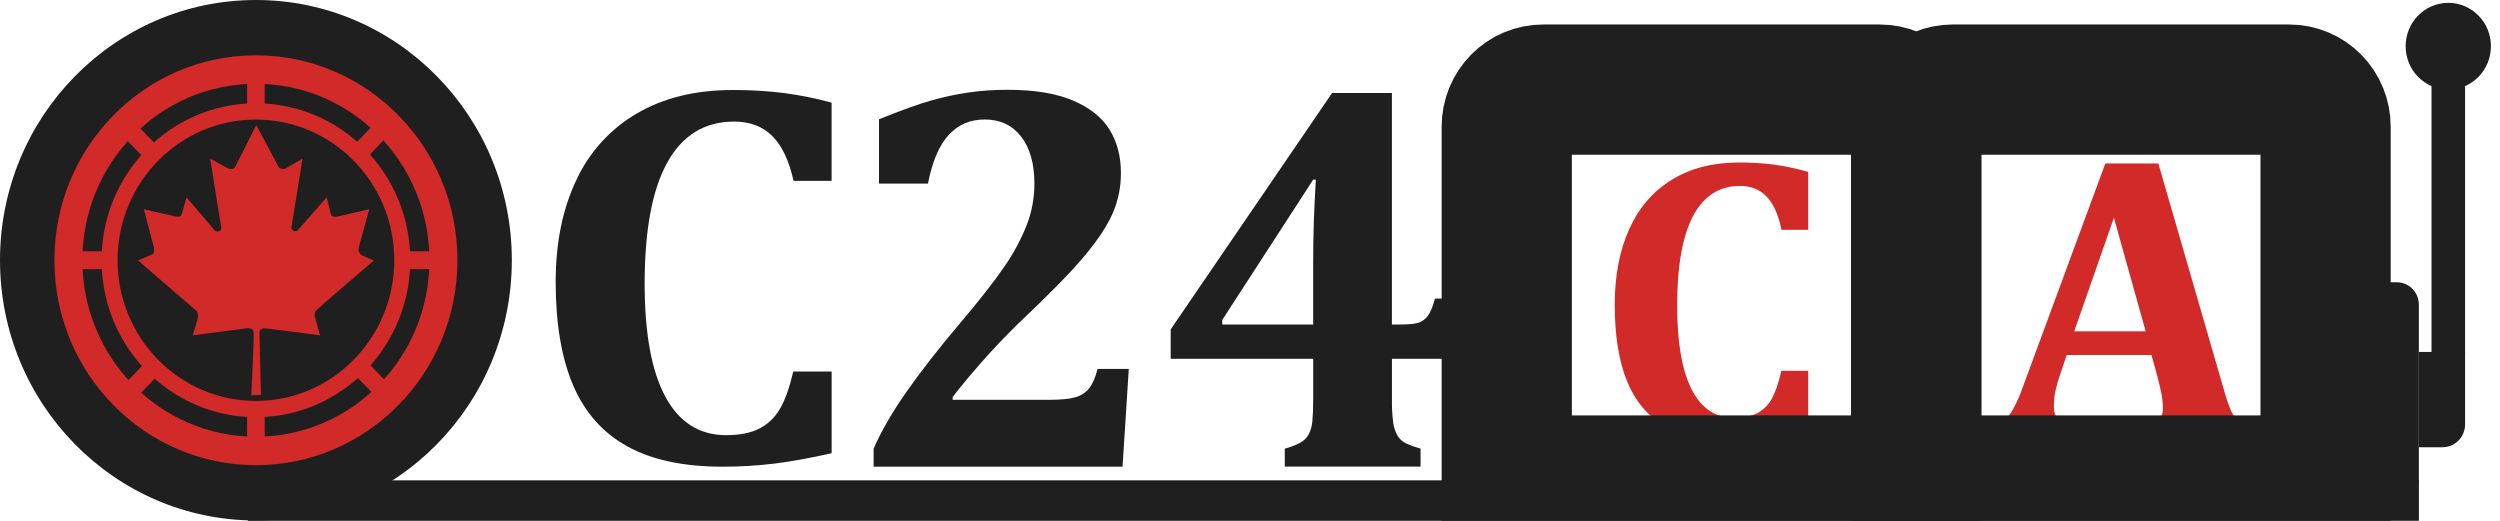
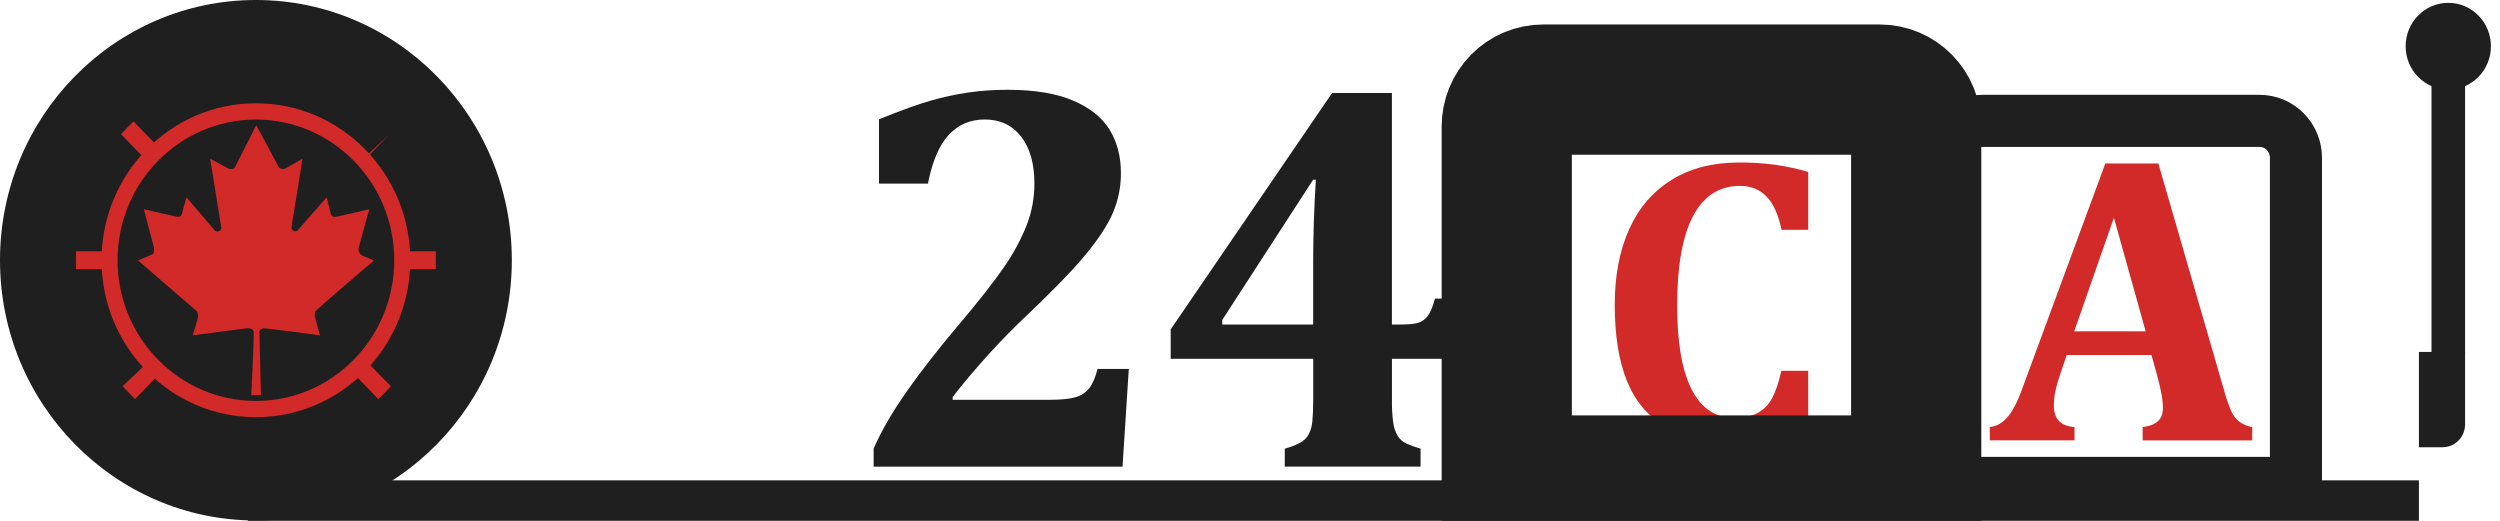
<svg xmlns="http://www.w3.org/2000/svg" width="192" height="40" viewBox="0 0 192 40" fill="none">
  <g clip-path="url(#clip0_1438_2295)">
    <path d="M185.773 36.887H19.036V40H185.773V36.887Z" fill="#201F1F" />
    <path d="M138.87 13.204V17.647H136.821C136.58 16.492 136.198 15.642 135.675 15.096C135.152 14.55 134.469 14.277 133.626 14.277C132.04 14.277 130.84 15.05 130.025 16.597C129.21 18.145 128.803 20.439 128.805 23.481C128.805 26.311 129.176 28.453 129.92 29.909C130.663 31.364 131.753 32.092 133.189 32.093C133.922 32.093 134.52 31.968 134.982 31.717C135.452 31.46 135.837 31.068 136.09 30.591C136.365 30.09 136.604 29.385 136.806 28.477H138.87V33.119C137.871 33.365 136.86 33.559 135.842 33.702C134.897 33.826 133.946 33.887 132.993 33.885C130.904 33.885 129.199 33.502 127.878 32.736C126.557 31.97 125.583 30.815 124.955 29.27C124.326 27.722 124.012 25.764 124.013 23.394C124.013 21.177 124.382 19.247 125.12 17.605C125.858 15.964 126.946 14.7 128.383 13.813C129.818 12.925 131.537 12.48 133.538 12.48C134.46 12.475 135.381 12.531 136.296 12.648C137.166 12.772 138.026 12.958 138.87 13.204Z" fill="#D22929" />
    <path d="M165.233 27.263H158.724L158.226 28.735C158.089 29.13 157.972 29.531 157.876 29.937C157.782 30.34 157.736 30.754 157.738 31.169C157.738 32.182 158.267 32.725 159.323 32.797V33.819H152.815V32.797C153.176 32.762 153.52 32.622 153.805 32.394C154.117 32.134 154.381 31.819 154.583 31.464C154.884 30.925 155.135 30.36 155.335 29.774L161.69 12.553H165.76L170.79 29.918C170.94 30.481 171.128 31.033 171.354 31.569C171.491 31.875 171.695 32.145 171.949 32.359C172.25 32.587 172.6 32.738 172.969 32.802V33.824H164.556V32.797C165.084 32.735 165.475 32.585 165.73 32.347C165.984 32.109 166.111 31.773 166.111 31.339C166.107 30.98 166.071 30.622 166.004 30.27C165.933 29.878 165.816 29.381 165.653 28.782L165.233 27.263ZM159.3 25.447H164.787L162.348 16.721L159.3 25.447Z" fill="#D22929" />
    <path d="M152.234 9.283H173.537C174.278 9.283 174.988 9.582 175.512 10.115C176.036 10.648 176.33 11.37 176.33 12.123V37.085H149.441V12.123C149.441 11.37 149.736 10.648 150.259 10.115C150.783 9.582 151.493 9.283 152.234 9.283V9.283Z" stroke="#201F1F" stroke-width="4" stroke-miterlimit="10" />
-     <path d="M149.956 6.881H175.812C176.553 6.881 177.263 7.18 177.787 7.712C178.31 8.245 178.605 8.967 178.605 9.72V36.904H147.164V9.72C147.164 8.967 147.458 8.245 147.981 7.712C148.505 7.18 149.215 6.881 149.956 6.881V6.881Z" stroke="#201F1F" stroke-width="10" stroke-miterlimit="10" />
    <path d="M120.789 9.283H142.089C142.829 9.283 143.54 9.582 144.063 10.115C144.587 10.648 144.881 11.37 144.881 12.123V37.085H117.997V12.123C117.997 11.37 118.291 10.648 118.815 10.115C119.339 9.582 120.049 9.283 120.789 9.283V9.283Z" stroke="#201F1F" stroke-width="4" stroke-miterlimit="10" />
    <path d="M118.512 6.881H144.371C145.112 6.881 145.822 7.18 146.346 7.712C146.869 8.245 147.164 8.967 147.164 9.72V36.904H115.719V9.72C115.719 8.967 116.013 8.245 116.537 7.712C117.061 7.18 117.771 6.881 118.512 6.881V6.881Z" stroke="#201F1F" stroke-width="10" stroke-miterlimit="10" />
    <path d="M189.317 6.334H186.74V27.14H189.317V6.334Z" fill="#201F1F" />
-     <path d="M180.693 21.679H184.082C184.529 21.679 184.958 21.86 185.274 22.181C185.59 22.503 185.768 22.939 185.768 23.394V37.024H179.002V23.394C179.002 23.168 179.046 22.945 179.131 22.736C179.216 22.528 179.341 22.339 179.498 22.18C179.655 22.02 179.841 21.894 180.047 21.808C180.252 21.722 180.472 21.678 180.693 21.679Z" fill="#201F1F" />
    <path d="M185.773 27.031H189.318V32.593C189.318 33.059 189.136 33.505 188.812 33.834C188.488 34.163 188.049 34.348 187.592 34.348H185.773V27.031Z" fill="#201F1F" />
    <path d="M188.029 6.881C189.838 6.881 191.304 5.389 191.304 3.55C191.304 1.71 189.838 0.218 188.029 0.218C186.219 0.218 184.753 1.71 184.753 3.55C184.753 5.389 186.219 6.881 188.029 6.881Z" fill="#201F1F" />
    <path d="M80.576 30.705C81.48 30.705 82.155 30.638 82.6 30.505C83.015 30.393 83.384 30.151 83.654 29.814C83.912 29.486 84.124 28.993 84.291 28.336H86.691L86.211 35.839H67.094V34.456C67.678 33.114 68.524 31.653 69.63 30.076C70.736 28.498 72.082 26.772 73.668 24.899C75.172 23.125 76.317 21.665 77.105 20.519C77.813 19.51 78.401 18.42 78.858 17.27C79.246 16.261 79.444 15.187 79.442 14.103C79.442 12.565 79.101 11.36 78.419 10.487C77.738 9.614 76.807 9.177 75.627 9.176C74.514 9.176 73.593 9.571 72.863 10.36C72.132 11.149 71.6 12.397 71.266 14.102H67.507V9.16C69.204 8.475 70.532 7.996 71.492 7.724C72.43 7.457 73.383 7.25 74.347 7.106C75.36 6.961 76.382 6.891 77.404 6.896C79.449 6.896 81.119 7.172 82.412 7.724C83.706 8.276 84.642 9.023 85.22 9.967C85.796 10.909 86.085 12.009 86.086 13.268C86.095 14.327 85.885 15.377 85.47 16.348C85.06 17.295 84.35 18.378 83.342 19.596C82.333 20.815 80.632 22.555 78.239 24.815C77.165 25.863 76.163 26.922 75.232 27.991C74.301 29.06 73.612 29.894 73.165 30.495V30.705H80.576Z" fill="#201F1F" />
    <path d="M98.67 34.458C99.076 34.352 99.469 34.201 99.844 34.008C100.122 33.863 100.353 33.638 100.507 33.361C100.673 33.033 100.77 32.673 100.793 32.305C100.834 31.872 100.854 31.328 100.854 30.673V27.557H89.909V25.297L102.304 7.144H106.899V24.922H107.532C108.2 24.922 108.669 24.876 108.941 24.785C109.221 24.689 109.466 24.511 109.646 24.273C109.842 24.022 110.03 23.576 110.207 22.934H112.354L112.11 27.557H106.902V30.673C106.89 31.262 106.922 31.852 106.996 32.437C107.041 32.806 107.159 33.162 107.344 33.483C107.508 33.741 107.742 33.945 108.018 34.069C108.369 34.224 108.731 34.353 109.1 34.455V35.836H98.67V34.458ZM93.871 24.922H100.852V20.132C100.852 18.124 100.92 16.013 101.057 13.797H100.852L93.871 24.568V24.922Z" fill="#201F1F" />
-     <path d="M63.867 7.885V13.892H60.944C60.6 12.333 60.055 11.184 59.31 10.445C58.565 9.707 57.59 9.338 56.388 9.337C54.124 9.337 52.411 10.383 51.251 12.475C50.09 14.566 49.51 17.669 49.51 21.782C49.51 25.605 50.04 28.5 51.1 30.468C52.161 32.435 53.716 33.419 55.767 33.42C56.812 33.42 57.665 33.251 58.324 32.912C58.985 32.572 59.534 32.043 59.904 31.391C60.297 30.715 60.637 29.762 60.924 28.532H63.869V34.807C62.294 35.166 60.854 35.428 59.548 35.594C58.201 35.762 56.844 35.845 55.487 35.842C52.507 35.842 50.075 35.325 48.191 34.289C46.307 33.254 44.917 31.69 44.02 29.597C43.124 27.505 42.676 24.858 42.676 21.656C42.676 18.661 43.203 16.055 44.256 13.84C45.252 11.686 46.877 9.896 48.908 8.714C50.958 7.514 53.408 6.913 56.259 6.913C57.573 6.906 58.887 6.982 60.192 7.142C61.432 7.306 62.66 7.554 63.867 7.885Z" fill="#201F1F" />
    <path d="M19.654 39.973C30.509 39.973 39.308 31.024 39.308 19.986C39.308 8.948 30.509 0 19.654 0C8.799 0 0 8.948 0 19.986C0 31.024 8.799 39.973 19.654 39.973Z" fill="#201F1F" />
-     <path d="M19.654 35.725C28.202 35.725 35.131 28.679 35.131 19.986C35.131 11.294 28.202 4.247 19.654 4.247C11.106 4.247 4.177 11.294 4.177 19.986C4.177 28.679 11.106 35.725 19.654 35.725Z" fill="#D22929" />
    <path d="M19.654 33.54C27.015 33.54 32.982 27.472 32.982 19.986C32.982 12.501 27.015 6.433 19.654 6.433C12.293 6.433 6.326 12.501 6.326 19.986C6.326 27.472 12.293 33.54 19.654 33.54Z" fill="#201F1F" />
    <path d="M19.654 32.04C26.201 32.04 31.508 26.644 31.508 19.986C31.508 13.329 26.201 7.932 19.654 7.932C13.107 7.932 7.8 13.329 7.8 19.986C7.8 26.644 13.107 32.04 19.654 32.04Z" fill="#D22929" />
-     <path d="M20.33 5.934H18.979V34.039H20.33V5.934Z" fill="#D22929" />
    <path d="M5.835 19.299V20.673H33.473V19.299H5.835Z" fill="#D22929" />
    <path d="M30.018 29.671L29.062 30.656L9.29 10.302L10.246 9.317L30.018 29.671Z" fill="#D22929" />
-     <path d="M9.414 29.658L10.368 30.656L29.895 10.314L28.94 9.317L9.414 29.658Z" fill="#D22929" />
+     <path d="M9.414 29.658L10.368 30.656L29.895 10.314L9.414 29.658Z" fill="#D22929" />
    <path d="M19.654 30.791C25.522 30.791 30.279 25.954 30.279 19.986C30.279 14.019 25.522 9.182 19.654 9.182C13.786 9.182 9.029 14.019 9.029 19.986C9.029 25.954 13.786 30.791 19.654 30.791Z" fill="#201F1F" />
    <path d="M20.042 30.331L19.922 25.455C19.952 25.383 20.001 25.322 20.065 25.279C20.128 25.236 20.203 25.212 20.279 25.212C20.548 25.212 24.575 25.758 24.575 25.758L24.187 24.338C24.187 24.338 24.128 24.067 24.217 23.915C24.306 23.763 28.715 20.007 28.715 20.007L27.868 19.645C27.753 19.596 27.658 19.509 27.599 19.398C27.541 19.287 27.522 19.158 27.546 19.034L27.552 19.008C27.612 18.789 28.357 16.069 28.357 16.069L25.854 16.644C25.854 16.644 25.468 16.735 25.407 16.433C25.347 16.13 25.085 15.16 25.085 15.16L22.821 17.735C22.778 17.752 22.732 17.76 22.685 17.758C22.639 17.756 22.593 17.744 22.552 17.724C22.51 17.703 22.473 17.674 22.442 17.639C22.412 17.603 22.389 17.562 22.374 17.517L23.234 12.186L21.923 12.943C21.923 12.943 21.626 13.064 21.416 12.852L19.681 9.611L18.042 12.852C18.042 12.852 17.923 13.064 17.536 12.943L16.14 12.186L16.999 17.517C16.999 17.517 16.94 17.911 16.523 17.735L14.322 15.155L13.964 16.427C13.964 16.427 13.934 16.7 13.577 16.639C13.221 16.578 11.045 16.063 11.045 16.063L11.809 18.961C11.817 18.991 11.822 19.023 11.825 19.055C11.835 19.176 11.847 19.469 11.73 19.517C11.581 19.578 10.598 20.002 10.598 20.002L15.126 23.909C15.191 24.041 15.222 24.186 15.215 24.333C15.185 24.515 14.799 25.753 14.799 25.753L18.999 25.207C18.999 25.207 19.416 25.176 19.476 25.449C19.536 25.722 19.296 30.362 19.296 30.362L20.042 30.331Z" fill="#D22929" />
  </g>
  <defs>
    <clipPath id="clip0_1438_2295">
      <rect width="191.304" height="40" fill="white" />
    </clipPath>
  </defs>
</svg>